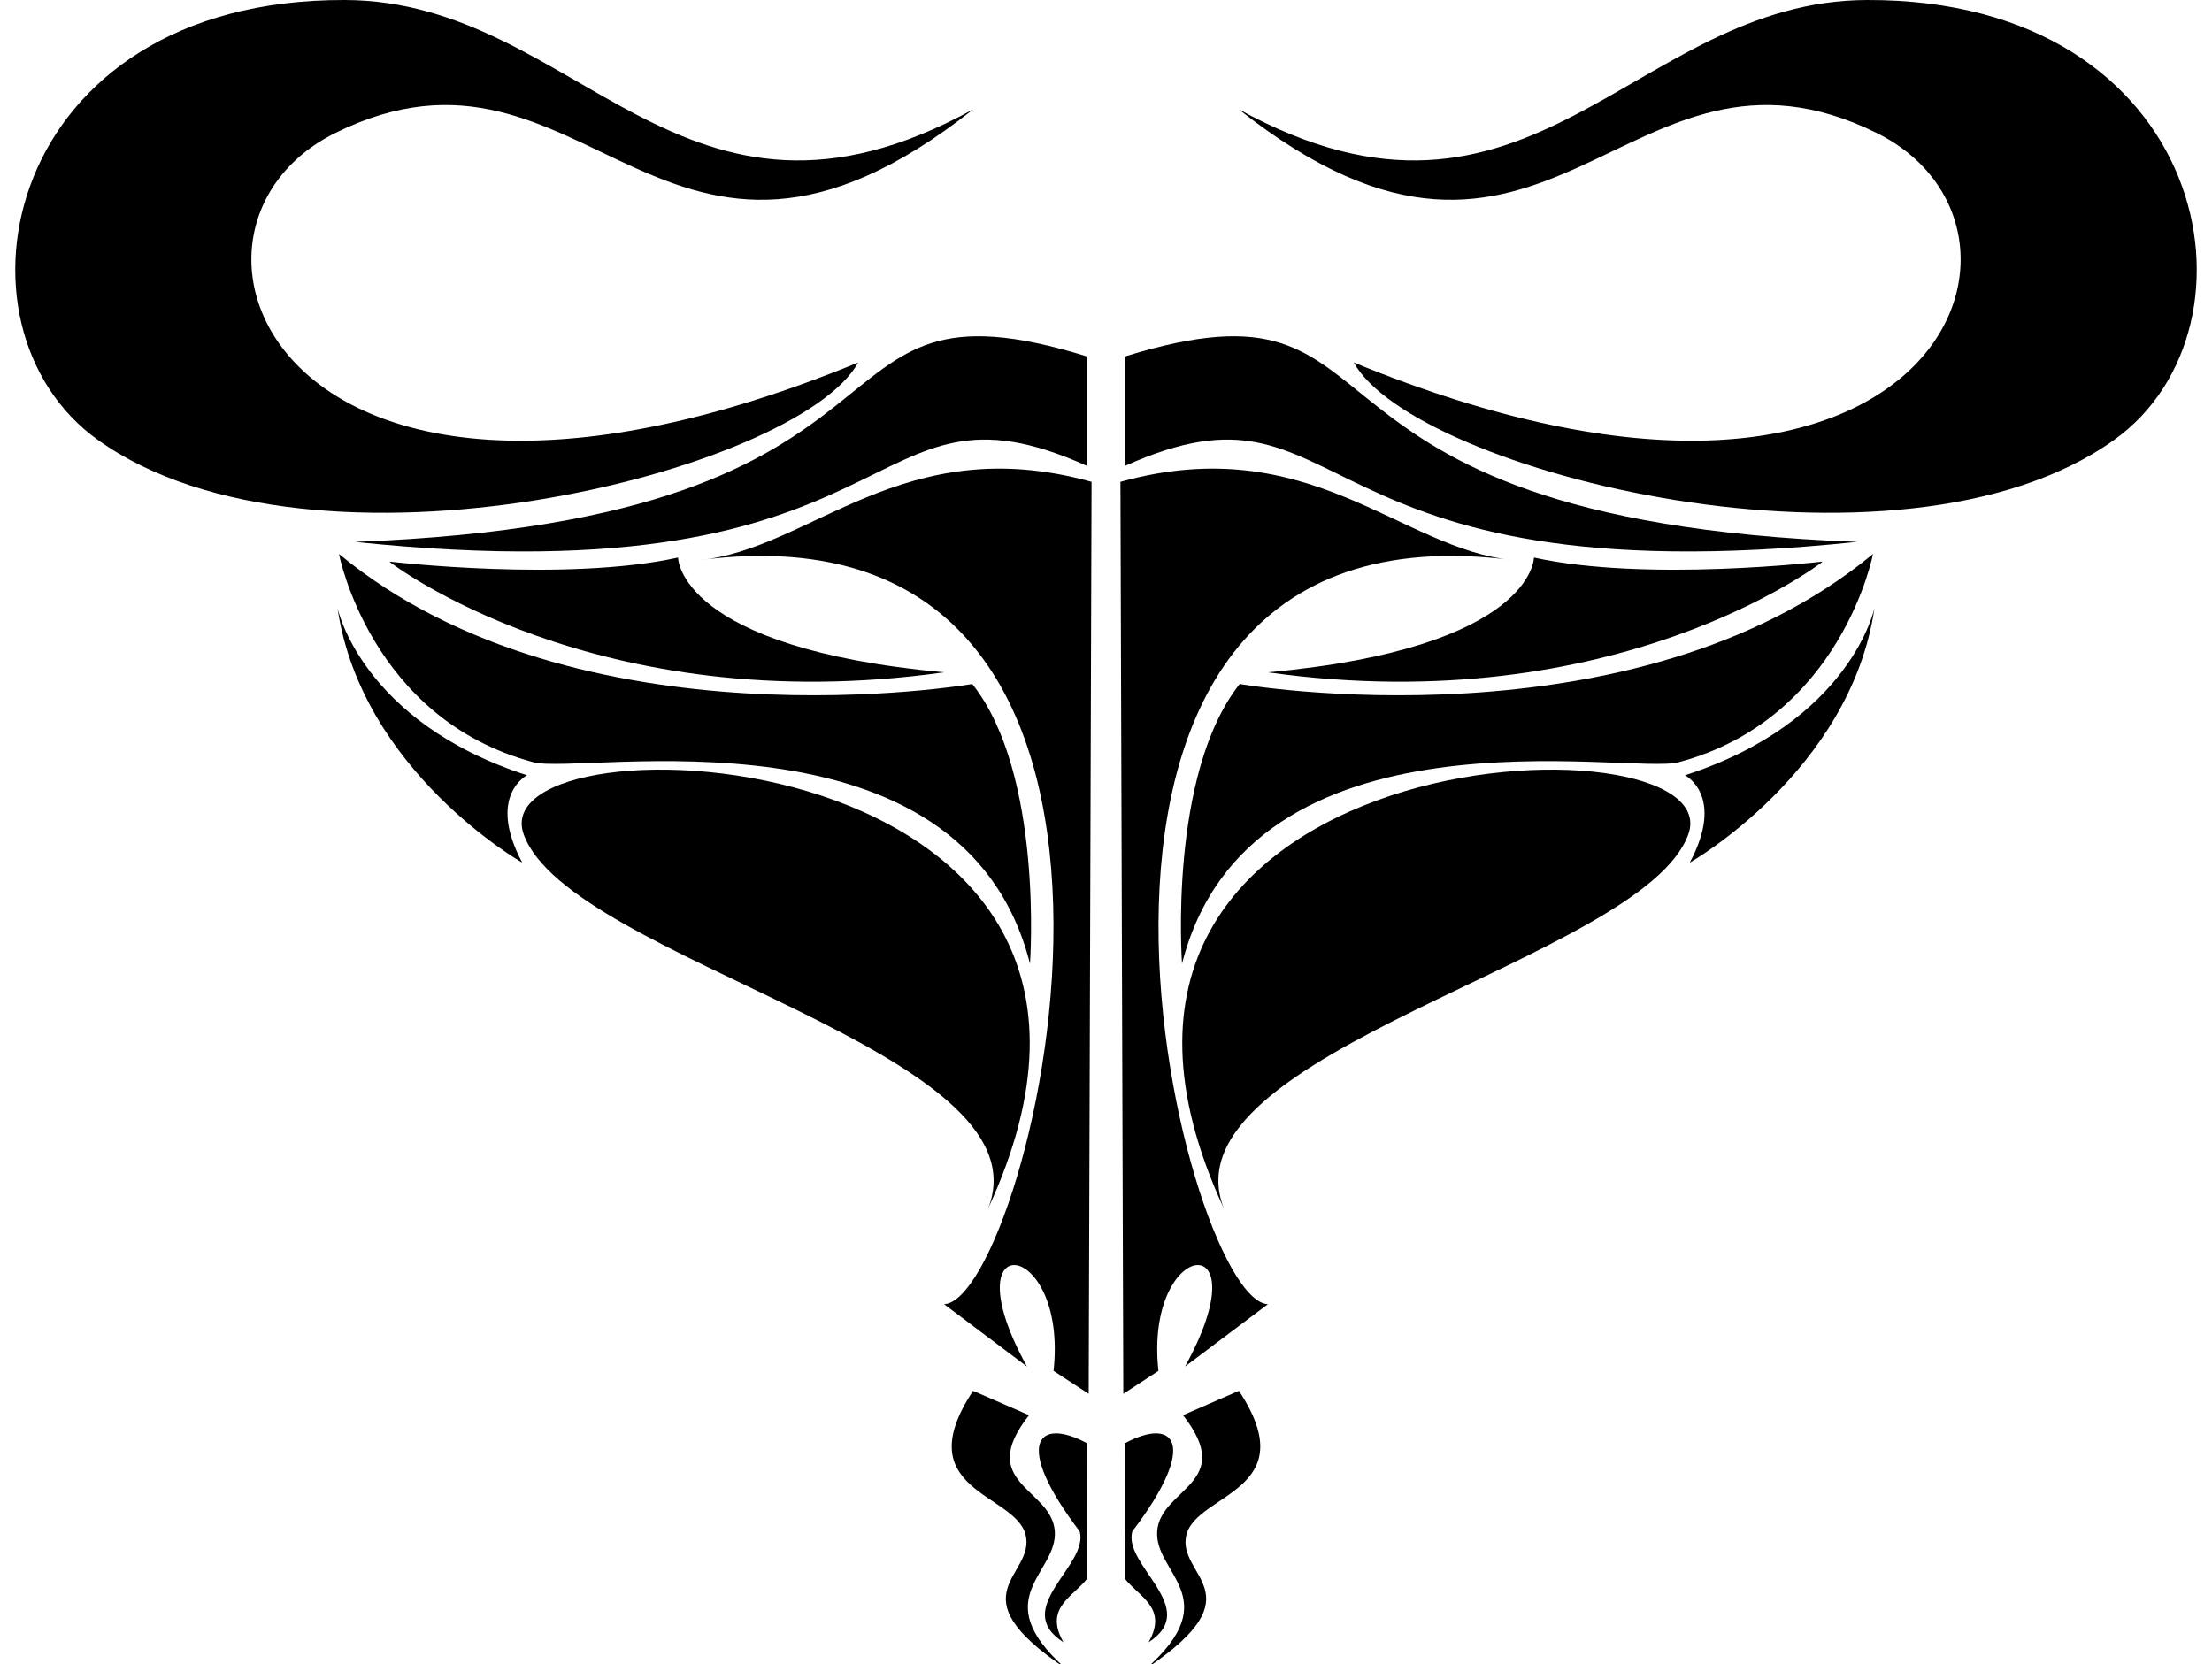
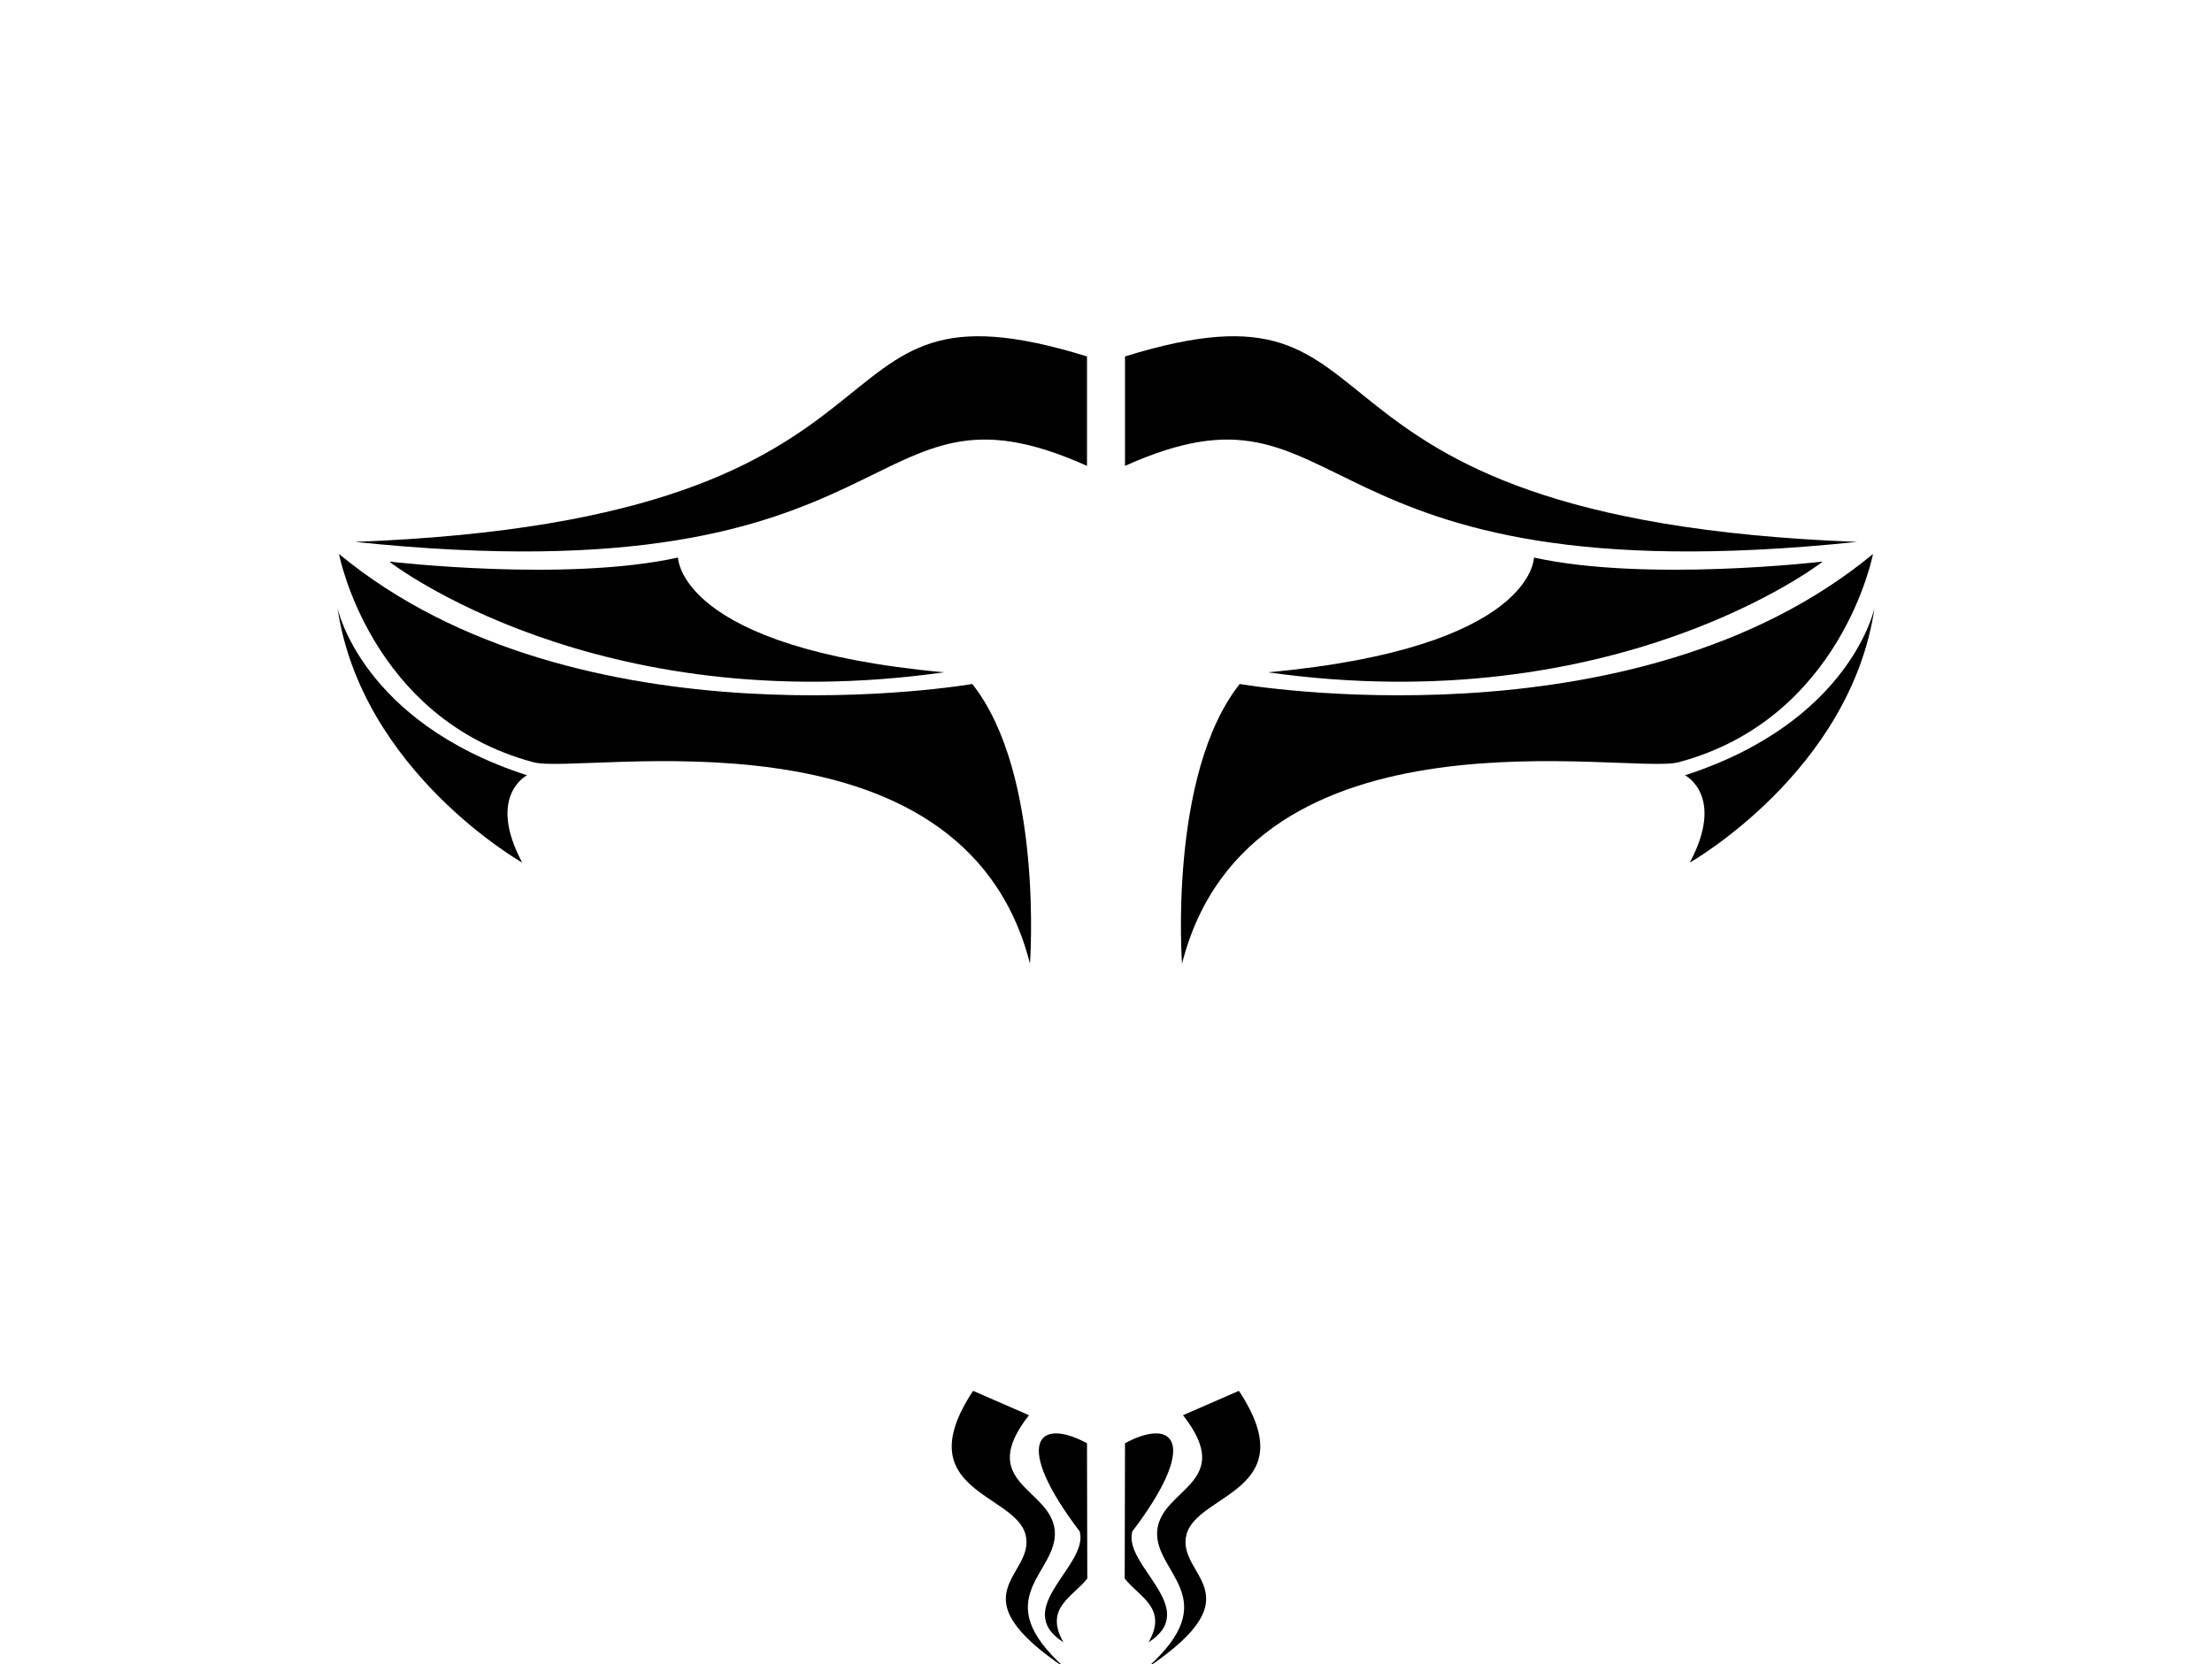
<svg xmlns="http://www.w3.org/2000/svg" xmlns:xlink="http://www.w3.org/1999/xlink" width="291" height="219" version="1.1">
  <g id="left">
-     <path d="m128 14.4c-38.4 21.1-51.8-14.3-82.6-14.4-45.1-0.156-53.4 43-32.5 57.9 28.4 20.3 92.1 4.17 100-10.2-76 31.2-94.8-17.3-68.8-30.2 33.2-16.4 43 29.2 83.9-3.09z" />
    <path d="m143 61.3v-14.4c-39.4-12.2-16.7 21.4-96.3 24.4 74.4 7.79 66-23.6 96.3-10z" />
-     <path d="m69.3 102c-21.8-7.06-24.9-22-24.9-22 3.15 21.5 24.3 33.5 24.3 33.5-4.71-8.83 0.649-11.5 0.649-11.5z" />
+     <path d="m69.3 102c-21.8-7.06-24.9-22-24.9-22 3.15 21.5 24.3 33.5 24.3 33.5-4.71-8.83 0.649-11.5 0.649-11.5" />
    <path d="m51.3 73.9s23.1 2.72 37.9-0.538c0 0-0.014 11.9 35 15.1-45.9 6.47-72.9-14.5-72.9-14.5z" />
    <path d="m44.6 72.9s4.13 21.7 25.6 27.4c6.36 1.71 56.4-8.51 65.3 26.5 0 0 1.83-24.9-7.59-36.8 0 0-51.8 8.96-83.3-17.1z" />
-     <path d="m92 73.7c14.7-1.43 26.8-17.2 51.6-10.3l-0.378 120-4.62-3.02c1.9-17.5-13.9-19.4-3.5-0.572l-10.9-8.2C135.6 171.107 161.8 64.6 92 73.7Z" />
-     <path d="m130 159c29-62.7-67.1-65.7-61.1-49.2 6.01 16.6 69.2 28.5 61.1 49.2z" />
    <path d="m143 190 0.039 17.7c-1.86 2.41-5.75 3.87-3.13 8.4-7-4.49 3.38-10.1 2.13-14.6-8.83-11.6-5.54-15.1 0.963-11.6z" />
    <path d="m128 183 7.37 3.21c-7.06 8.99 2.91 9.59 3.39 15.2 0.478 5.6-9.1 8.77 1.4 18.1-14.8-9.94-3.83-12.1-5.25-17.6-1.42-5.45-15.6-5.72-6.9-18.9z" />
  </g>
  <use xlink:href="#left" transform="translate(291) scale(-1, 1)" />
</svg>